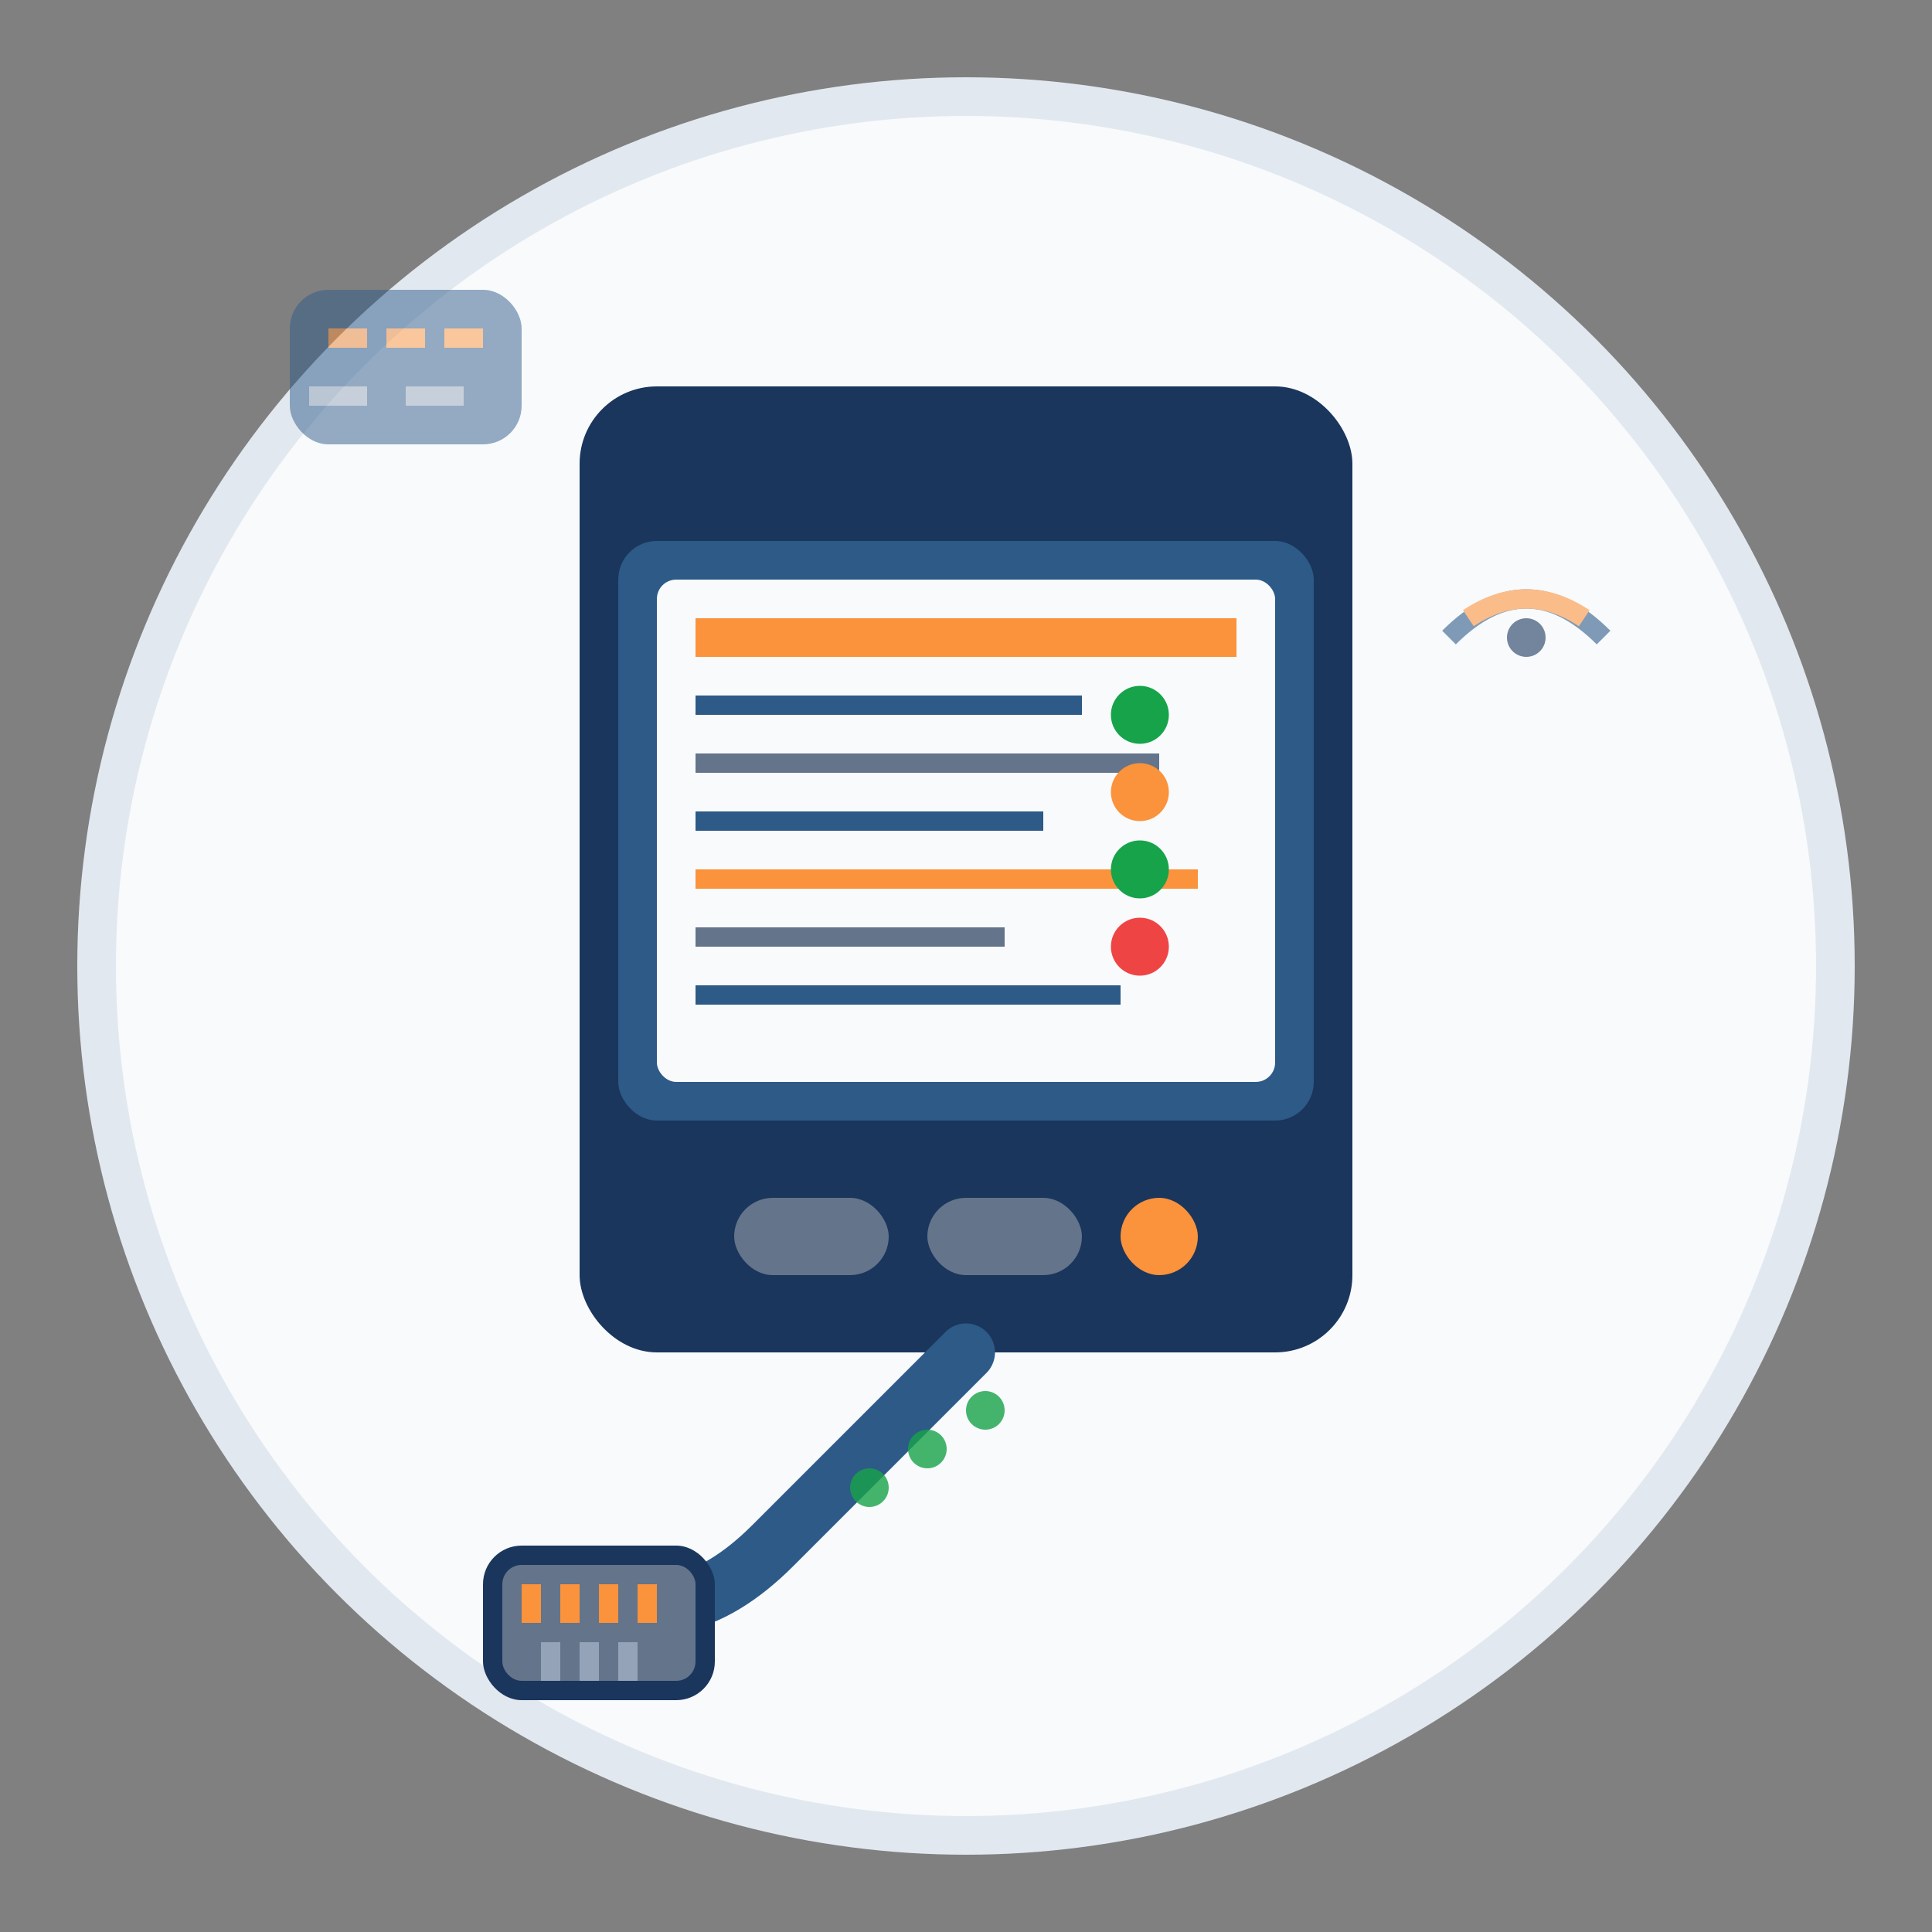
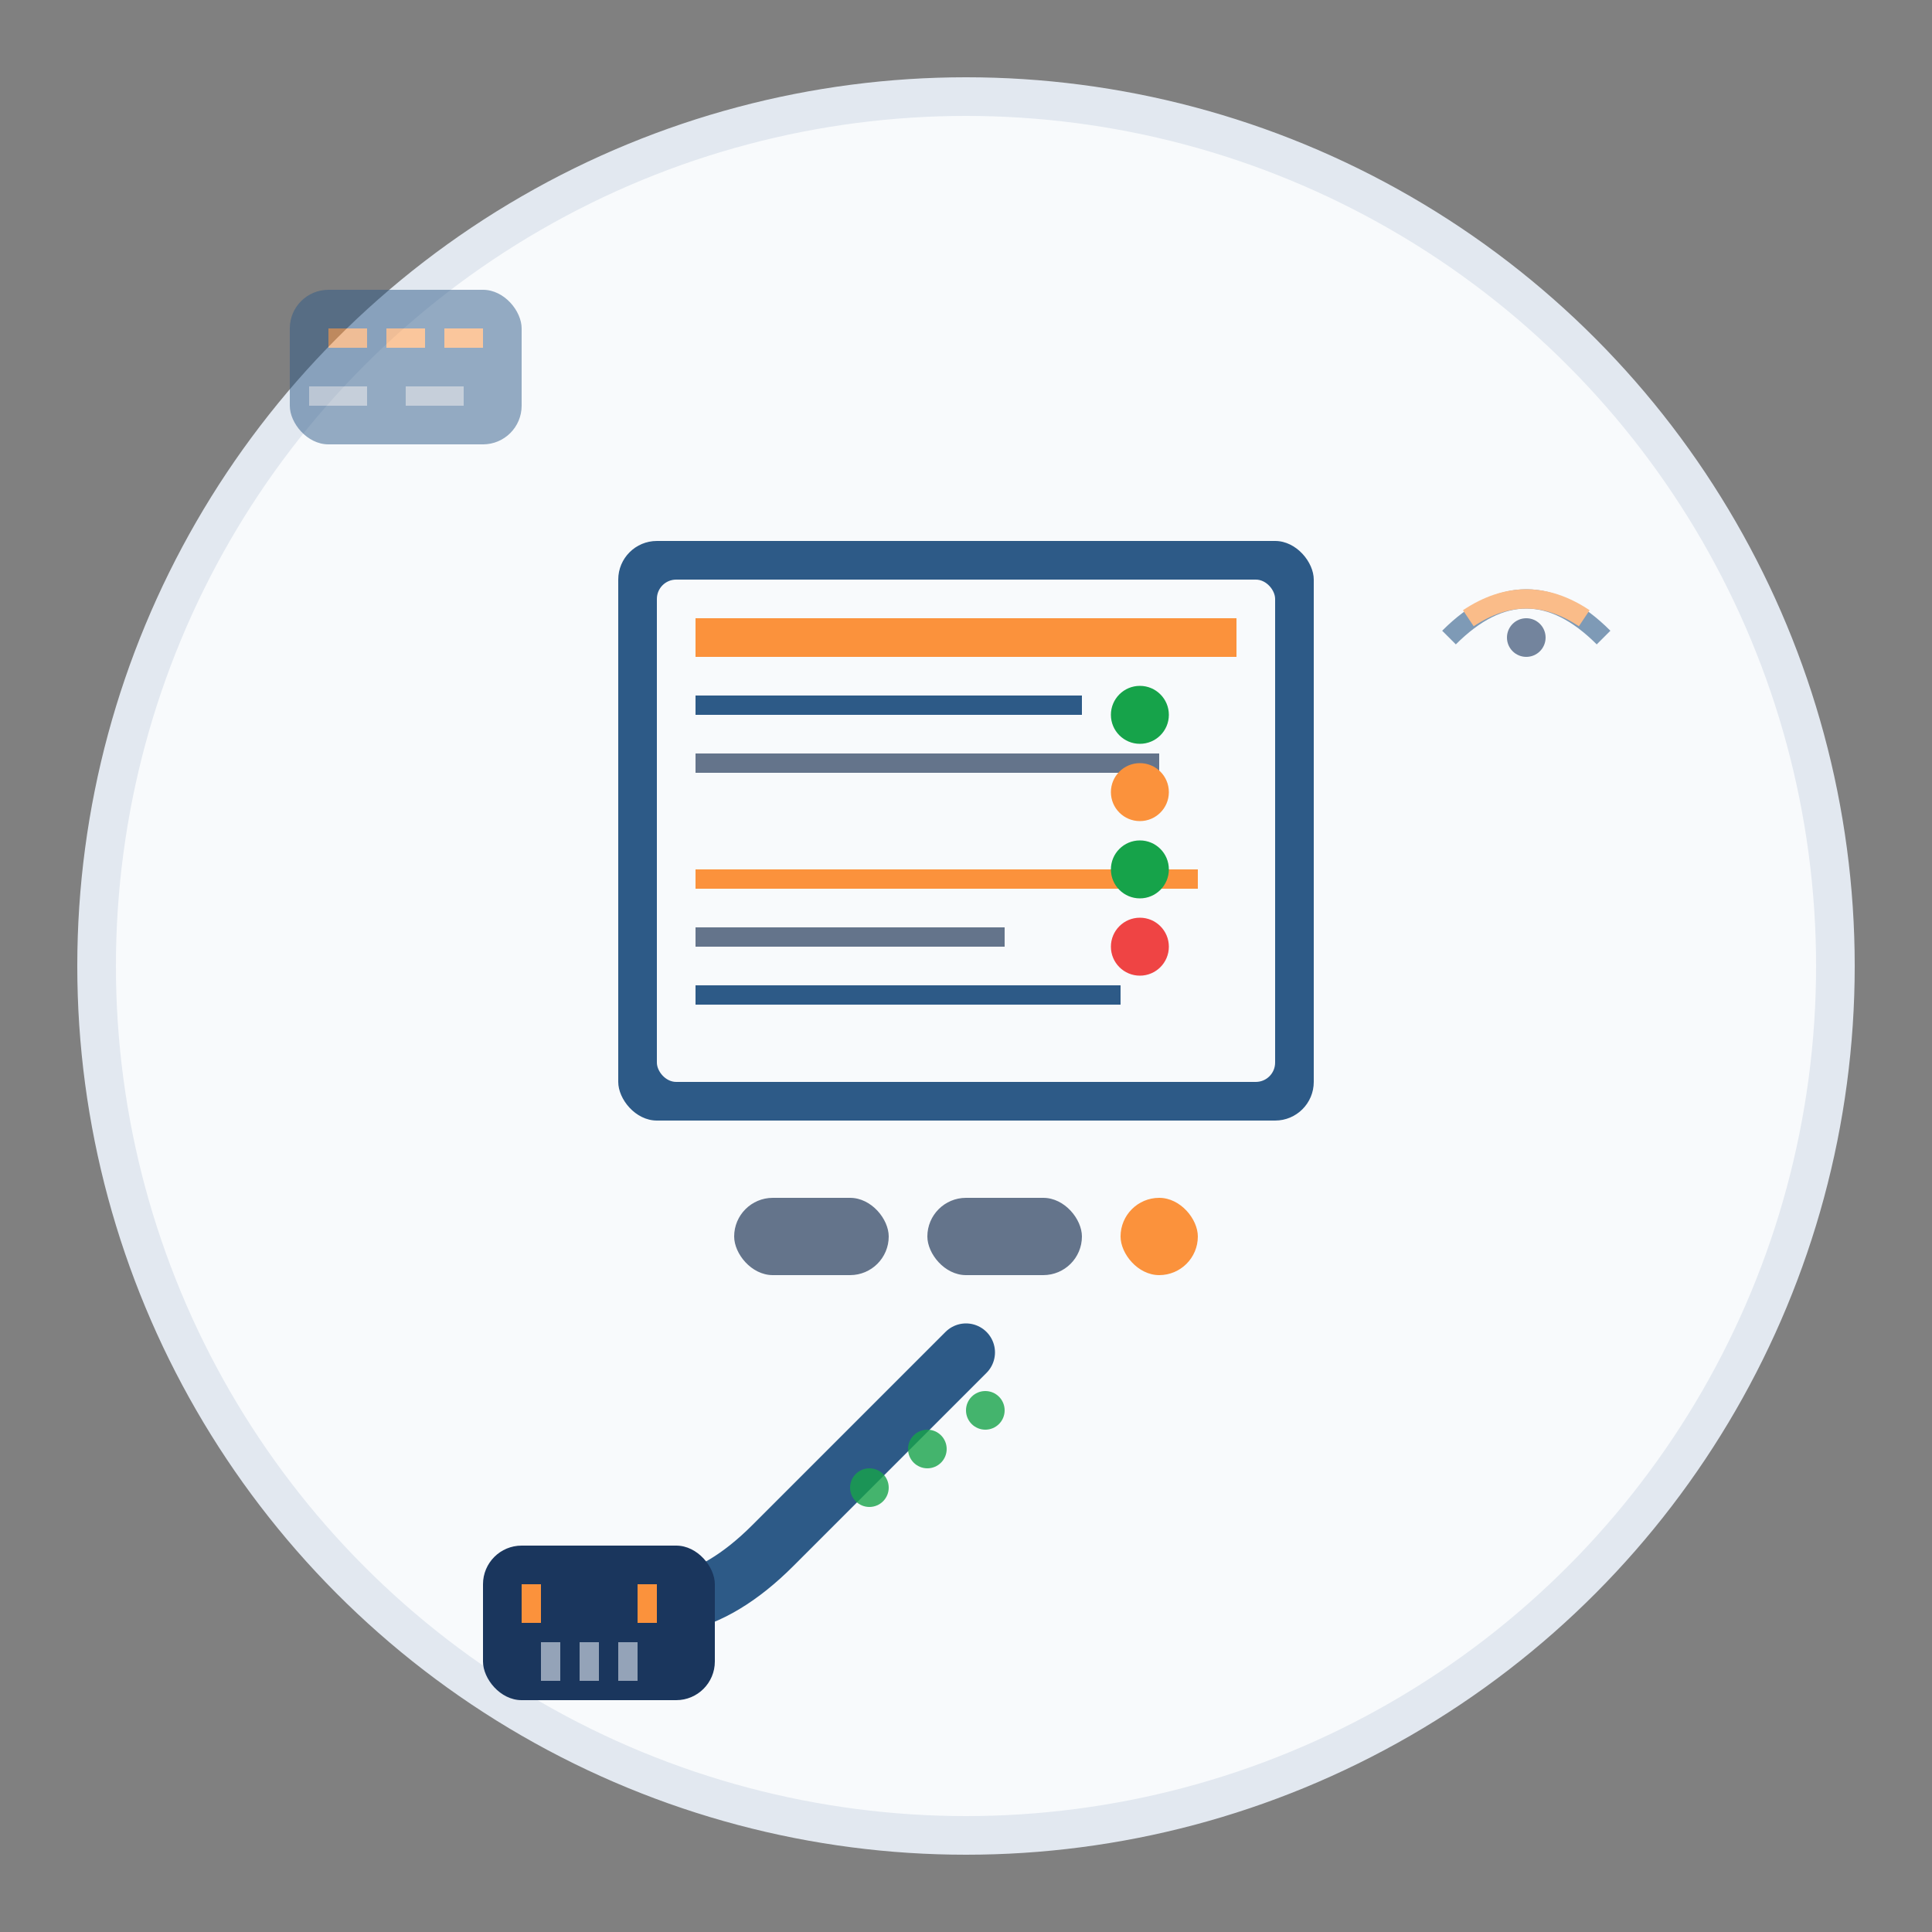
<svg xmlns="http://www.w3.org/2000/svg" width="100" height="100" viewBox="0 0 100 100" fill="none">
  <rect x="0" y="0" width="100" height="100" fill="#808080" stroke="none" />
  <circle cx="50" cy="50" r="45" fill="#f8fafc" stroke="#e2e8f0" stroke-width="2" />
  <g transform="translate(30, 20)">
-     <rect x="0" y="0" width="40" height="50" rx="4" fill="#1a365d" />
    <rect x="2" y="8" width="36" height="30" rx="2" fill="#2d5a87" />
    <rect x="4" y="10" width="32" height="26" rx="1" fill="#f8fafc" />
    <rect x="6" y="12" width="28" height="2" fill="#fb923c" />
    <rect x="6" y="16" width="20" height="1" fill="#2d5a87" />
    <rect x="6" y="19" width="24" height="1" fill="#64748b" />
-     <rect x="6" y="22" width="18" height="1" fill="#2d5a87" />
    <rect x="6" y="25" width="26" height="1" fill="#fb923c" />
    <rect x="6" y="28" width="16" height="1" fill="#64748b" />
    <rect x="6" y="31" width="22" height="1" fill="#2d5a87" />
    <circle cx="29" cy="17" r="1.5" fill="#16a34a" />
    <circle cx="29" cy="21" r="1.5" fill="#fb923c" />
    <circle cx="29" cy="25" r="1.5" fill="#16a34a" />
    <circle cx="29" cy="29" r="1.5" fill="#ef4444" />
    <rect x="8" y="42" width="8" height="4" rx="2" fill="#64748b" />
    <rect x="18" y="42" width="8" height="4" rx="2" fill="#64748b" />
    <rect x="28" y="42" width="4" height="4" rx="2" fill="#fb923c" />
  </g>
  <path d="M50 70 Q45 75 40 80 Q35 85 30 82" stroke="#2d5a87" stroke-width="3" fill="none" stroke-linecap="round" />
  <g transform="translate(25, 80)">
    <rect x="0" y="0" width="12" height="8" rx="2" fill="#1a365d" />
-     <rect x="1" y="1" width="10" height="6" rx="1" fill="#64748b" />
    <rect x="2" y="2" width="1" height="2" fill="#fb923c" />
-     <rect x="4" y="2" width="1" height="2" fill="#fb923c" />
-     <rect x="6" y="2" width="1" height="2" fill="#fb923c" />
    <rect x="8" y="2" width="1" height="2" fill="#fb923c" />
    <rect x="3" y="5" width="1" height="2" fill="#94a3b8" />
    <rect x="5" y="5" width="1" height="2" fill="#94a3b8" />
    <rect x="7" y="5" width="1" height="2" fill="#94a3b8" />
  </g>
  <g opacity="0.8">
    <circle cx="45" cy="77" r="1" fill="#16a34a">
      <animate attributeName="opacity" values="0.3;1;0.3" dur="1.5s" repeatCount="indefinite" />
    </circle>
    <circle cx="48" cy="75" r="1" fill="#16a34a">
      <animate attributeName="opacity" values="0.3;1;0.3" dur="1.5s" begin="0.3s" repeatCount="indefinite" />
    </circle>
    <circle cx="51" cy="73" r="1" fill="#16a34a">
      <animate attributeName="opacity" values="0.3;1;0.3" dur="1.5s" begin="0.6s" repeatCount="indefinite" />
    </circle>
  </g>
  <g transform="translate(75, 25)" opacity="0.6">
    <path d="M0 8 Q4 4 8 8" stroke="#2d5a87" stroke-width="1" fill="none" />
    <path d="M1 7 Q4 5 7 7" stroke="#fb923c" stroke-width="1" fill="none" />
    <circle cx="4" cy="8" r="1" fill="#1a365d" />
  </g>
  <g transform="translate(15, 15)" opacity="0.5">
    <rect x="0" y="0" width="12" height="8" rx="2" fill="#2d5a87" />
    <rect x="2" y="2" width="2" height="1" fill="#fb923c" />
    <rect x="5" y="2" width="2" height="1" fill="#fb923c" />
    <rect x="8" y="2" width="2" height="1" fill="#fb923c" />
    <rect x="1" y="5" width="3" height="1" fill="#94a3b8" />
    <rect x="6" y="5" width="3" height="1" fill="#94a3b8" />
  </g>
</svg>